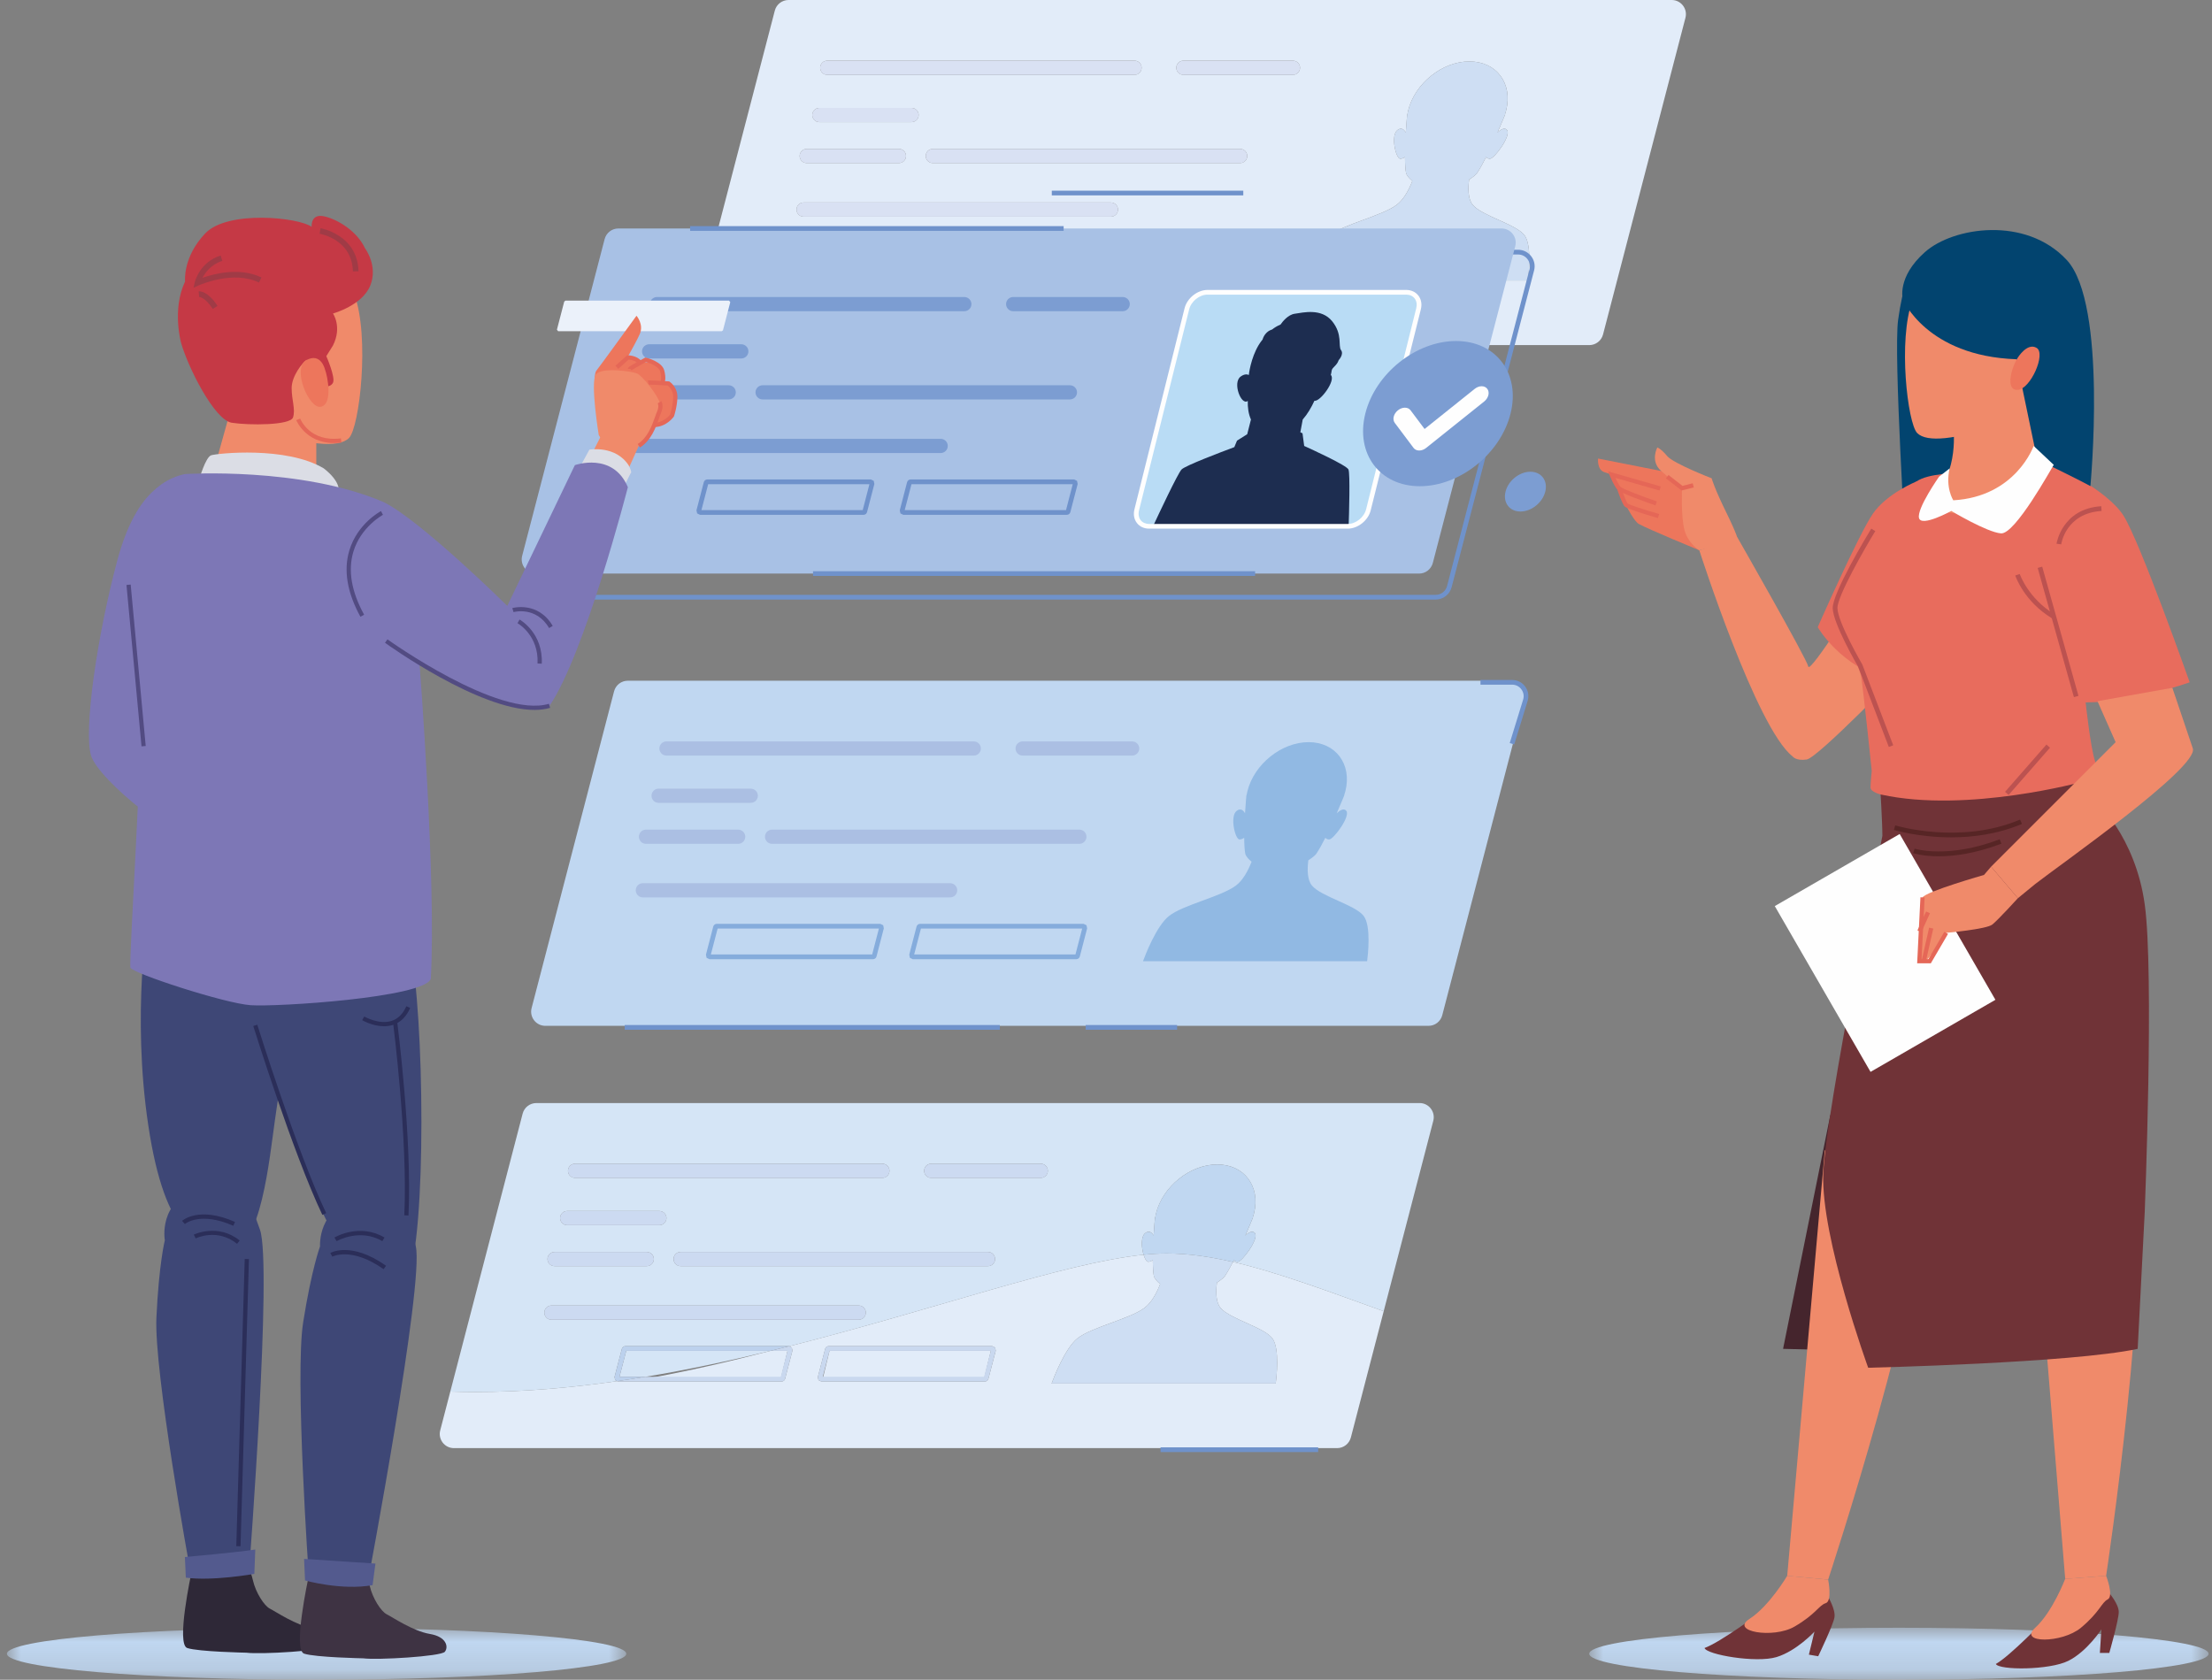
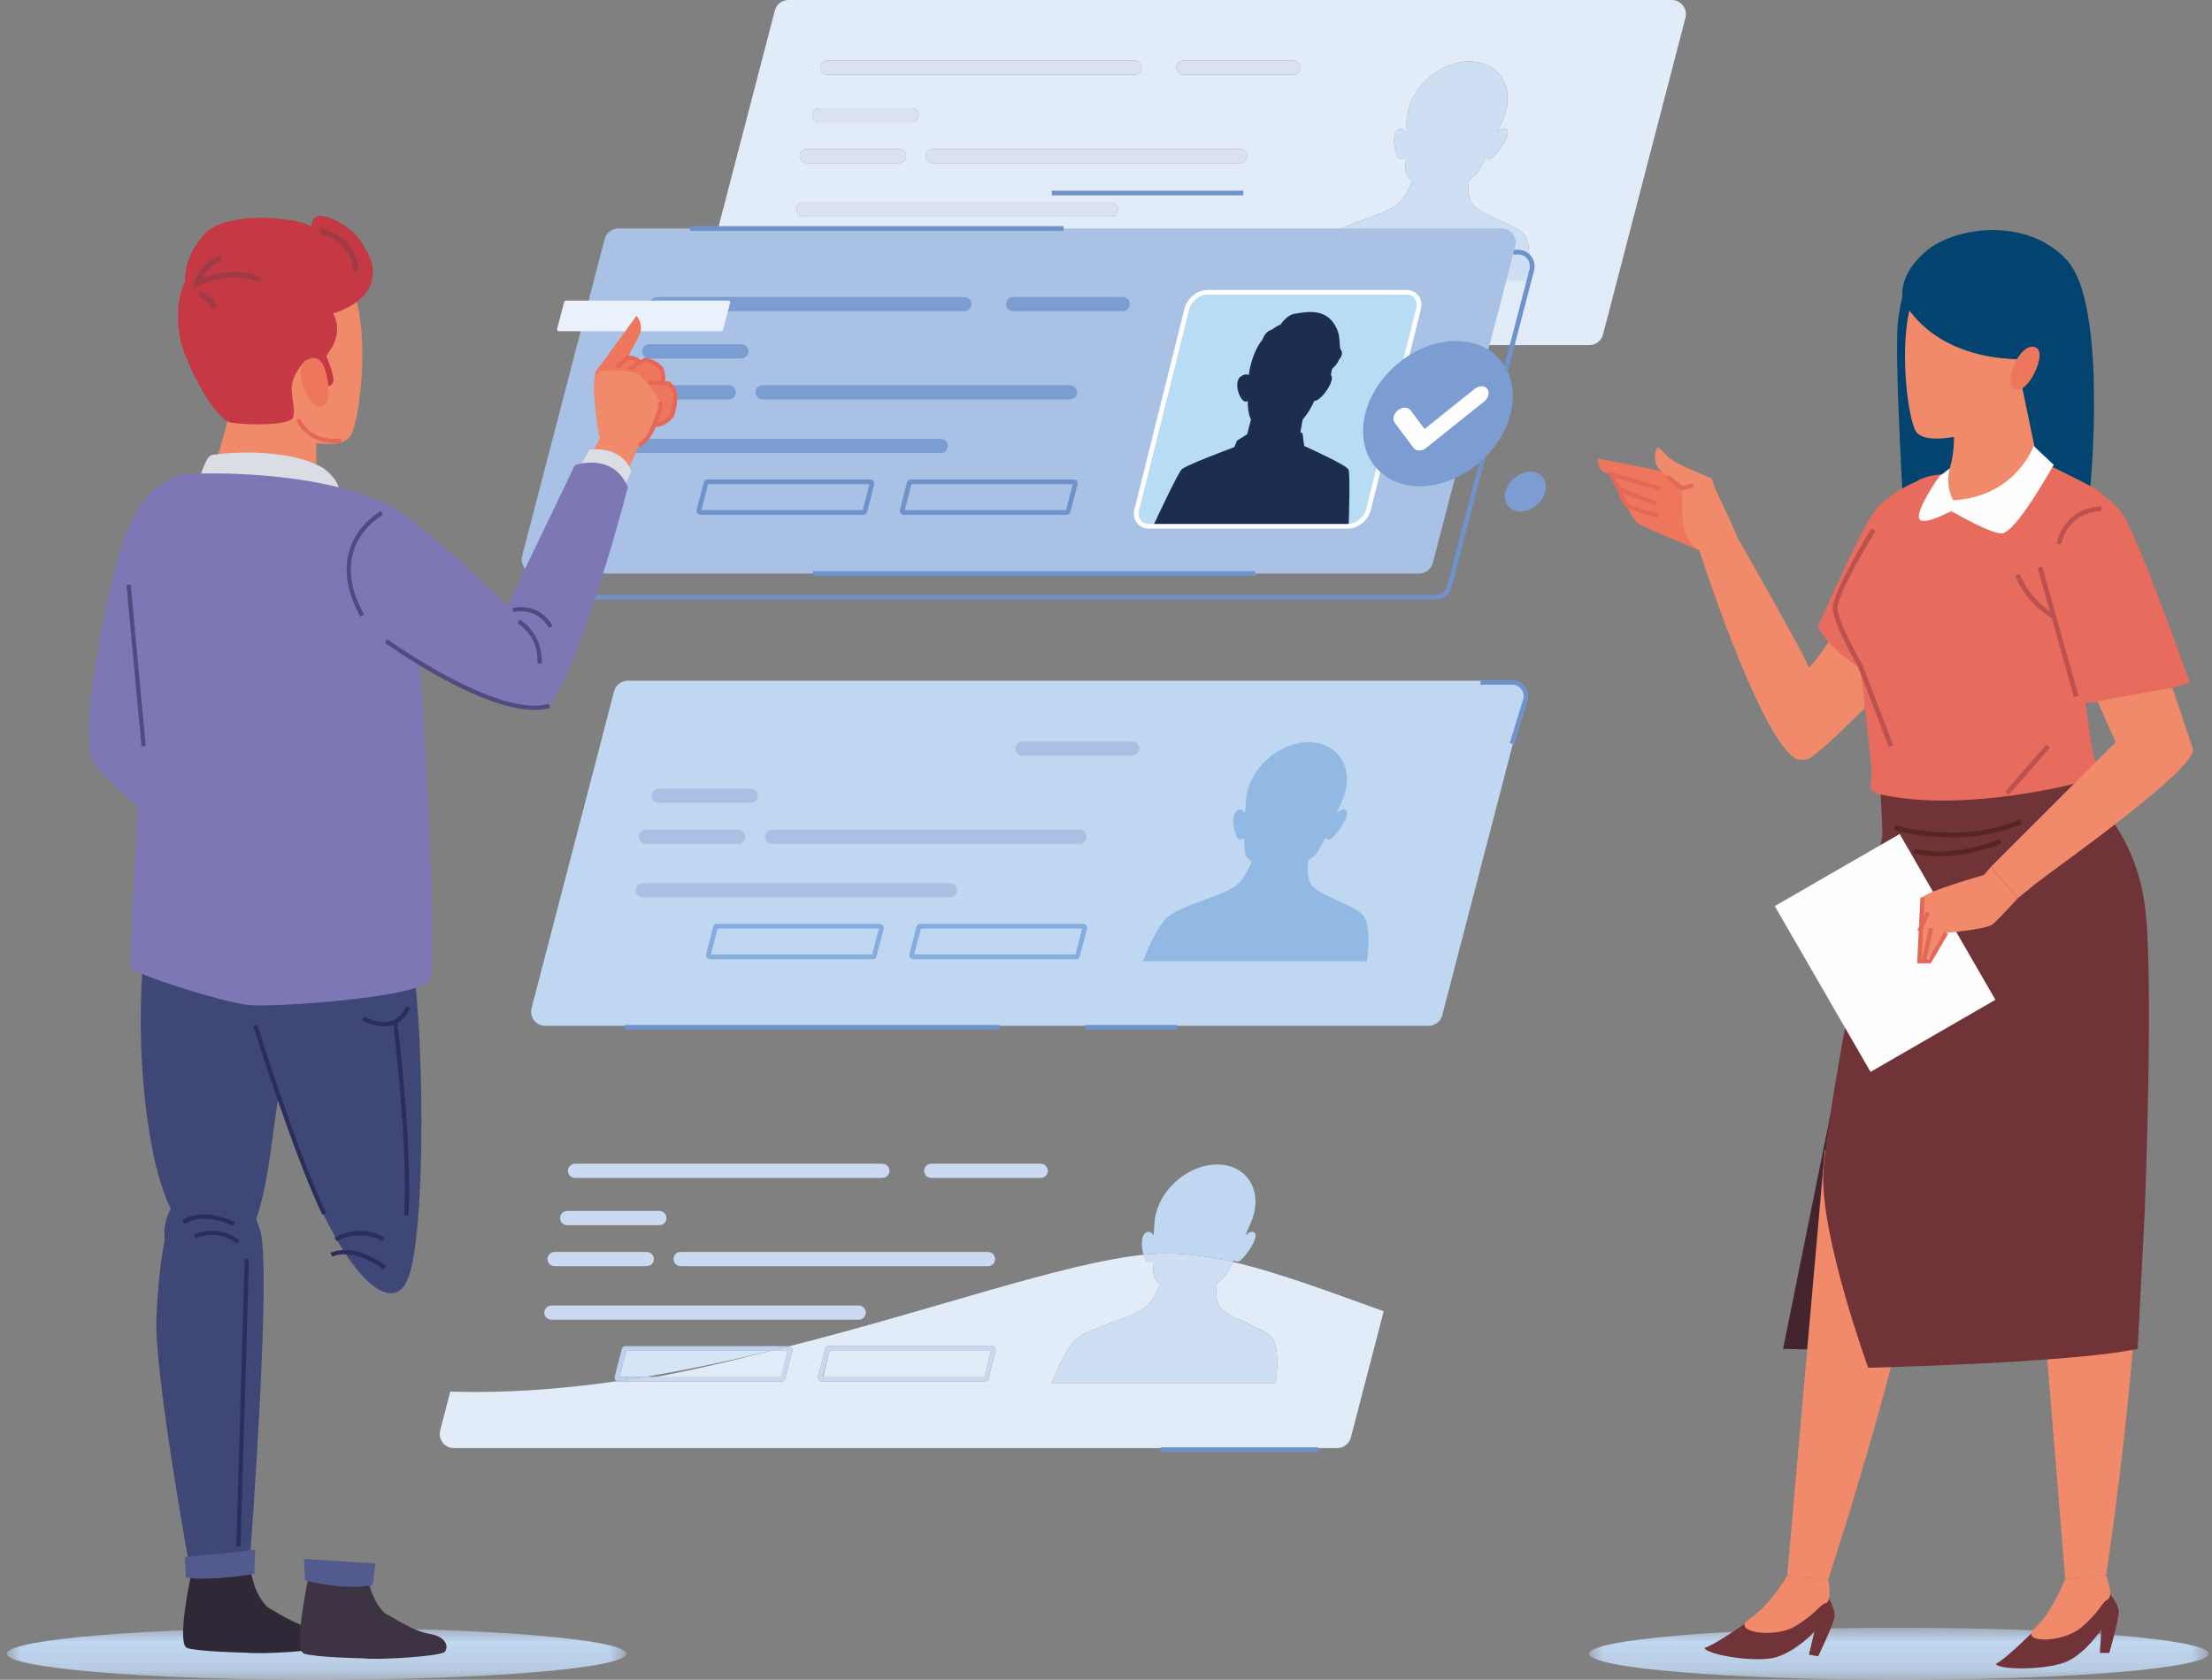
<svg xmlns="http://www.w3.org/2000/svg" xmlns:xlink="http://www.w3.org/1999/xlink" width="79px" height="60px" viewBox="0 0 79 60" version="1.1">
  <rect x="0" y="0" width="79" height="60" fill="#808080" stroke="none" />
  <title>icone-recommandation-client-my-agileva</title>
  <defs>
    <polygon id="path-1" points="0 0 22.12 0 22.12 1.858 0 1.858" />
    <polygon id="path-3" points="0 0 22.12 0 22.12 1.858 0 1.858" />
  </defs>
  <g id="CSS" stroke="none" stroke-width="1" fill="none" fill-rule="evenodd">
    <g id="CSS-Copy" transform="translate(-1087, -4015)">
      <g id="icone-recommandation-client-my-agileva" transform="translate(1087.247, 4015)">
        <g id="Group-7" transform="translate(24.464, 0)">
          <path d="M6.368,9.947 L6.265,9.897 L6.243,9.785 L6.504,8.78 C6.519,8.723 6.57,8.684 6.629,8.684 L12.471,8.684 L12.573,8.734 L12.596,8.846 L12.335,9.85 C12.32,9.907 12.268,9.947 12.21,9.947 L6.368,9.947 Z M13.629,9.947 L13.526,9.897 L13.504,9.785 L13.765,8.78 C13.78,8.723 13.831,8.684 13.89,8.684 L19.732,8.684 L19.834,8.734 L19.857,8.846 L19.596,9.85 C19.58,9.907 19.529,9.947 19.471,9.947 L13.629,9.947 Z M3.988,7.739 C3.849,7.739 3.736,7.626 3.736,7.486 C3.736,7.346 3.849,7.233 3.988,7.233 L14.965,7.233 C15.104,7.233 15.217,7.346 15.217,7.486 C15.217,7.626 15.104,7.739 14.965,7.739 L3.988,7.739 Z M4.101,5.825 C3.961,5.825 3.848,5.712 3.848,5.573 C3.848,5.432 3.961,5.319 4.101,5.319 L7.394,5.319 C7.534,5.319 7.647,5.432 7.647,5.573 C7.647,5.712 7.534,5.825 7.394,5.825 L4.101,5.825 Z M8.604,5.825 C8.464,5.825 8.351,5.712 8.351,5.573 C8.351,5.432 8.464,5.319 8.604,5.319 L19.579,5.319 C19.72,5.319 19.833,5.432 19.833,5.573 C19.833,5.712 19.72,5.825 19.579,5.825 L8.604,5.825 Z M4.551,4.362 C4.411,4.362 4.299,4.248 4.299,4.108 C4.299,3.969 4.411,3.855 4.551,3.855 L7.844,3.855 C7.984,3.855 8.098,3.969 8.098,4.108 C8.098,4.248 7.984,4.362 7.844,4.362 L4.551,4.362 Z M25.496,4.734 C25.519,4.365 25.547,4.084 25.547,4.084 L25.553,4.084 L25.582,3.943 C25.823,2.977 26.801,2.194 27.767,2.194 C28.733,2.194 29.322,2.977 29.08,3.943 L29.039,4.084 L29.046,4.084 C29.046,4.084 28.932,4.365 28.771,4.734 C28.845,4.665 28.936,4.598 29.014,4.598 C29.051,4.598 29.085,4.612 29.113,4.647 C29.269,4.839 28.663,5.665 28.503,5.67 C28.501,5.67 28.498,5.67 28.497,5.67 C28.44,5.67 28.397,5.644 28.363,5.612 C28.249,5.837 28.136,6.043 28.035,6.19 C27.976,6.262 27.876,6.338 27.757,6.415 C27.716,6.736 27.716,7.115 27.888,7.318 C28.223,7.717 29.438,8.007 29.737,8.406 C30.006,8.765 29.884,9.813 29.856,10.019 L21.852,10.019 C21.928,9.813 22.327,8.765 22.776,8.406 C23.274,8.007 24.633,7.717 25.168,7.318 C25.426,7.125 25.609,6.775 25.73,6.465 C25.621,6.372 25.536,6.277 25.507,6.19 C25.479,6.043 25.468,5.837 25.467,5.612 C25.417,5.644 25.36,5.67 25.303,5.67 C25.302,5.67 25.3,5.67 25.298,5.67 C25.14,5.665 24.946,4.839 25.197,4.647 C25.243,4.612 25.284,4.598 25.32,4.598 C25.4,4.598 25.458,4.665 25.496,4.734 L25.496,4.734 Z M4.833,2.673 C4.693,2.673 4.58,2.561 4.58,2.42 C4.58,2.28 4.693,2.166 4.833,2.166 L15.809,2.166 C15.949,2.166 16.061,2.28 16.061,2.42 C16.061,2.561 15.949,2.673 15.809,2.673 L4.833,2.673 Z M17.553,2.673 C17.414,2.673 17.3,2.561 17.3,2.42 C17.3,2.28 17.414,2.166 17.553,2.166 L21.465,2.166 C21.605,2.166 21.719,2.28 21.719,2.42 C21.719,2.561 21.605,2.673 21.465,2.673 L17.553,2.673 Z M34.993,0 L3.451,0 C3.221,0 3.019,0.155 2.961,0.379 L0.83,8.565 C2.696,9.476 4.484,10.807 6.226,12.327 L32.05,12.327 C32.28,12.327 32.482,12.17 32.54,11.948 L35.484,0.634 C35.567,0.314 35.325,0 34.993,0 L34.993,0 Z" id="Fill-3" fill="#E2ECF9" />
          <path d="M0.83,8.566 L0.016,11.693 C-0.066,12.013 0.175,12.327 0.507,12.327 L6.227,12.327 C4.483,10.806 2.697,9.476 0.83,8.566" id="Fill-5" fill="#D5E5F6" />
        </g>
        <path d="M38.384,8.852 L38.144,9.852 L43.904,9.852 L44.144,8.852 L38.384,8.852 Z M31.123,8.852 L30.883,9.852 L36.642,9.852 L36.883,8.852 L31.123,8.852 Z" id="Fill-8" fill="#E2ECF9" />
        <g id="Group-31" transform="translate(18.385, 1.862)">
          <path d="M21.887,0.305 L10.912,0.305 C10.771,0.305 10.659,0.419 10.659,0.558 C10.659,0.698 10.771,0.812 10.912,0.812 L21.887,0.812 C22.027,0.812 22.141,0.698 22.141,0.558 C22.141,0.419 22.027,0.305 21.887,0.305" id="Fill-9" fill="#D9E1F3" />
          <path d="M21.043,5.371 L10.068,5.371 C9.927,5.371 9.814,5.483 9.814,5.624 C9.814,5.764 9.927,5.878 10.068,5.878 L21.043,5.878 C21.183,5.878 21.297,5.764 21.297,5.624 C21.297,5.483 21.183,5.371 21.043,5.371" id="Fill-11" fill="#D9E1F3" />
          <path d="M25.658,3.457 L14.683,3.457 C14.544,3.457 14.43,3.571 14.43,3.71 C14.43,3.85 14.544,3.964 14.683,3.964 L25.658,3.964 C25.798,3.964 25.912,3.85 25.912,3.71 C25.912,3.571 25.798,3.457 25.658,3.457" id="Fill-13" fill="#D9E1F3" />
          <path d="M13.923,1.993 L10.631,1.993 C10.49,1.993 10.377,2.106 10.377,2.247 C10.377,2.386 10.49,2.5 10.631,2.5 L13.923,2.5 C14.063,2.5 14.177,2.386 14.177,2.247 C14.177,2.106 14.063,1.993 13.923,1.993" id="Fill-15" fill="#D9E1F3" />
          <path d="M13.473,3.457 L10.181,3.457 C10.04,3.457 9.927,3.571 9.927,3.71 C9.927,3.85 10.04,3.964 10.181,3.964 L13.473,3.964 C13.612,3.964 13.726,3.85 13.726,3.71 C13.726,3.571 13.612,3.457 13.473,3.457" id="Fill-17" fill="#D9E1F3" />
          <path d="M27.544,0.305 L23.632,0.305 C23.493,0.305 23.379,0.419 23.379,0.558 C23.379,0.698 23.493,0.812 23.632,0.812 L27.544,0.812 C27.684,0.812 27.798,0.698 27.798,0.558 C27.798,0.419 27.684,0.305 27.544,0.305" id="Fill-19" fill="#D9E1F3" />
          <path d="M19.759,7.916 L20,6.99 L25.759,6.99 L25.519,7.916 L19.759,7.916 Z M25.81,6.821 L19.969,6.821 C19.911,6.821 19.859,6.862 19.844,6.919 L19.582,7.923 L19.606,8.034 L19.707,8.085 L25.549,8.085 C25.608,8.085 25.66,8.045 25.674,7.987 L25.935,6.983 L25.913,6.872 L25.81,6.821 Z" id="Fill-21" fill="#C9D8EF" />
          <path d="M12.498,7.916 L12.739,6.99 L18.498,6.99 L18.258,7.916 L12.498,7.916 Z M18.55,6.821 L12.708,6.821 C12.65,6.821 12.598,6.862 12.583,6.919 L12.321,7.923 L12.345,8.034 L12.447,8.085 L18.288,8.085 C18.347,8.085 18.399,8.045 18.413,7.987 L18.675,6.983 L18.652,6.872 L18.55,6.821 Z" id="Fill-23" fill="#C9D8EF" />
          <path d="M33.846,0.332 C32.88,0.332 31.902,1.115 31.66,2.082 L31.631,2.221 L31.626,2.221 C31.626,2.221 31.598,2.504 31.574,2.871 C31.536,2.802 31.478,2.736 31.399,2.736 C31.363,2.736 31.322,2.751 31.276,2.785 C31.025,2.976 31.219,3.803 31.377,3.807 C31.379,3.807 31.381,3.807 31.382,3.807 C31.439,3.807 31.496,3.781 31.545,3.749 C31.546,3.976 31.558,4.181 31.586,4.329 C31.615,4.416 31.699,4.511 31.809,4.603 C31.688,4.913 31.506,5.263 31.247,5.457 C30.712,5.855 29.353,6.146 28.855,6.544 C28.406,6.903 28.006,7.95 27.93,8.157 L35.935,8.157 C35.963,7.95 36.085,6.903 35.816,6.544 C35.517,6.146 34.301,5.855 33.966,5.457 C33.794,5.252 33.794,4.874 33.836,4.552 C33.955,4.476 34.055,4.399 34.114,4.329 C34.214,4.181 34.328,3.976 34.442,3.749 C34.476,3.781 34.519,3.807 34.576,3.807 C34.577,3.807 34.58,3.807 34.582,3.807 C34.741,3.803 35.348,2.976 35.192,2.785 C35.164,2.751 35.13,2.736 35.093,2.736 C35.015,2.736 34.924,2.802 34.85,2.871 C35.011,2.504 35.125,2.221 35.125,2.221 L35.118,2.221 L35.159,2.082 C35.4,1.115 34.812,0.332 33.846,0.332" id="Fill-25" fill="#CEDEF3" />
          <path d="M32.64,19.554 L1.098,19.554 C0.914,19.554 0.743,19.471 0.63,19.324 C0.517,19.179 0.479,18.993 0.526,18.815 L3.471,7.501 C3.538,7.241 3.774,7.059 4.043,7.059 L35.585,7.059 C35.769,7.059 35.939,7.143 36.052,7.289 C36.165,7.434 36.204,7.621 36.157,7.798 L33.212,19.112 C33.145,19.372 32.909,19.554 32.64,19.554 L32.64,19.554 Z M4.043,7.228 C3.851,7.228 3.682,7.357 3.634,7.544 L0.689,18.858 C0.657,18.985 0.684,19.118 0.764,19.222 C0.844,19.325 0.966,19.386 1.098,19.386 L32.64,19.386 C32.832,19.386 33.001,19.256 33.049,19.07 L35.994,7.756 C36.026,7.629 35.999,7.496 35.919,7.392 C35.839,7.288 35.717,7.228 35.585,7.228 L4.043,7.228 Z" id="Fill-27" fill="#6F92CB" />
          <path d="M32.049,18.626 L0.507,18.626 C0.175,18.626 -0.067,18.312 0.017,17.991 L2.962,6.678 C3.02,6.455 3.221,6.299 3.452,6.299 L34.994,6.299 C35.326,6.299 35.568,6.613 35.484,6.933 L32.54,18.247 C32.481,18.47 32.28,18.626 32.049,18.626" id="Fill-29" fill="#A8C1E5" />
        </g>
        <polygon id="Fill-32" fill="#6F92CB" points="28.79 20.572 44.578 20.572 44.578 20.404 28.79 20.404" />
        <polygon id="Fill-33" fill="#6F92CB" points="24.4 8.246 37.74 8.246 37.74 8.077 24.4 8.077" />
        <g id="Group-56" transform="translate(22.12, 10.304)">
          <path d="M25.767,8.495 L18.675,8.495 C18.349,8.495 18.15,8.23 18.231,7.904 L20.02,0.728 C20.102,0.401 20.433,0.136 20.76,0.136 L27.851,0.136 C28.177,0.136 28.376,0.401 28.294,0.728 L26.505,7.904 C26.424,8.23 26.093,8.495 25.767,8.495" id="Fill-34" fill="#B9DCF5" />
          <path d="M25.792,6.465 C25.721,6.314 24.466,5.74 24.211,5.625 L24.151,5.173 L24.074,5.136 L24.159,4.681 C24.33,4.486 24.466,4.252 24.577,4.01 C24.774,4.059 25.355,3.283 25.162,3.089 C25.176,3.03 25.189,2.975 25.192,2.938 C25.204,2.817 25.375,2.766 25.444,2.559 C25.444,2.559 25.639,2.351 25.527,2.202 C25.416,2.055 25.593,1.641 25.209,1.169 C24.825,0.697 24.179,0.859 23.872,0.903 C23.631,0.938 23.438,1.185 23.366,1.289 C23.252,1.336 23.155,1.394 23.066,1.465 C23.002,1.487 22.938,1.513 22.871,1.578 C22.791,1.655 22.749,1.741 22.724,1.826 L22.696,1.86 C22.372,2.271 22.25,2.907 22.235,3.089 C22.161,3.056 22.063,3.058 21.94,3.148 C21.639,3.37 21.968,4.2 22.196,4.016 C22.19,4.248 22.22,4.481 22.31,4.681 L22.176,5.206 L21.812,5.435 L21.716,5.667 C21.243,5.844 19.963,6.328 19.832,6.465 C19.697,6.605 19.015,8.057 18.799,8.523 L21.608,8.523 L22.286,8.523 L22.311,8.523 L22.928,8.523 L25.798,8.523 C25.814,8.057 25.856,6.605 25.792,6.465" id="Fill-36" fill="#1D2D50" />
          <path d="M25.767,8.579 L18.675,8.579 C18.494,8.579 18.339,8.509 18.239,8.38 C18.134,8.246 18.103,8.07 18.15,7.883 L19.939,0.707 C20.03,0.345 20.397,0.052 20.759,0.052 L27.851,0.052 C28.032,0.052 28.187,0.123 28.288,0.252 C28.392,0.384 28.423,0.561 28.377,0.747 L26.587,7.925 C26.498,8.285 26.129,8.579 25.767,8.579 L25.767,8.579 Z M20.759,0.22 C20.47,0.22 20.176,0.457 20.103,0.747 L18.313,7.925 C18.28,8.06 18.301,8.185 18.372,8.276 C18.439,8.362 18.548,8.411 18.675,8.411 L25.767,8.411 C26.057,8.411 26.351,8.174 26.424,7.883 L28.213,0.707 C28.246,0.571 28.226,0.447 28.155,0.355 C28.087,0.268 27.98,0.22 27.851,0.22 L20.759,0.22 Z" id="Fill-38" fill="#FEFEFE" />
          <path d="M12.073,0.812 L1.098,0.812 C0.957,0.812 0.844,0.698 0.844,0.558 C0.844,0.419 0.957,0.305 1.098,0.305 L12.073,0.305 C12.213,0.305 12.327,0.419 12.327,0.558 C12.327,0.698 12.213,0.812 12.073,0.812" id="Fill-40" fill="#7C9DD2" />
          <path d="M11.229,5.878 L0.254,5.878 C0.113,5.878 0,5.764 0,5.624 C0,5.484 0.113,5.371 0.254,5.371 L11.229,5.371 C11.368,5.371 11.482,5.484 11.482,5.624 C11.482,5.764 11.368,5.878 11.229,5.878" id="Fill-42" fill="#7C9DD2" />
          <path d="M15.844,3.964 L4.869,3.964 C4.728,3.964 4.615,3.85 4.615,3.71 C4.615,3.571 4.728,3.457 4.869,3.457 L15.844,3.457 C15.984,3.457 16.098,3.571 16.098,3.71 C16.098,3.85 15.984,3.964 15.844,3.964" id="Fill-44" fill="#7C9DD2" />
          <path d="M4.109,2.5 L0.817,2.5 C0.676,2.5 0.563,2.386 0.563,2.247 C0.563,2.107 0.676,1.993 0.817,1.993 L4.109,1.993 C4.248,1.993 4.362,2.107 4.362,2.247 C4.362,2.386 4.248,2.5 4.109,2.5" id="Fill-46" fill="#7C9DD2" />
          <path d="M3.658,3.964 L0.366,3.964 C0.226,3.964 0.113,3.85 0.113,3.71 C0.113,3.571 0.226,3.457 0.366,3.457 L3.658,3.457 C3.798,3.457 3.912,3.571 3.912,3.71 C3.912,3.85 3.798,3.964 3.658,3.964" id="Fill-48" fill="#7C9DD2" />
          <path d="M17.73,0.812 L13.818,0.812 C13.678,0.812 13.564,0.698 13.564,0.558 C13.564,0.419 13.678,0.305 13.818,0.305 L17.73,0.305 C17.869,0.305 17.983,0.419 17.983,0.558 C17.983,0.698 17.869,0.812 17.73,0.812" id="Fill-50" fill="#7C9DD2" />
          <path d="M15.735,8.085 L9.893,8.085 L9.791,8.035 L9.768,7.923 L10.029,6.918 C10.045,6.861 10.096,6.822 10.154,6.822 L15.996,6.822 L16.099,6.872 L16.121,6.984 L15.86,7.988 C15.845,8.045 15.794,8.085 15.735,8.085 L15.735,8.085 Z M9.944,7.917 L15.705,7.917 L15.945,6.991 L10.186,6.991 L9.944,7.917 Z" id="Fill-52" fill="#6F92CB" />
          <path d="M8.474,8.085 L2.632,8.085 L2.531,8.035 L2.507,7.923 L2.769,6.918 C2.784,6.861 2.836,6.822 2.894,6.822 L8.735,6.822 L8.838,6.872 L8.86,6.984 L8.599,7.988 C8.584,8.045 8.533,8.085 8.474,8.085 L8.474,8.085 Z M2.684,7.917 L8.444,7.917 L8.684,6.991 L2.925,6.991 L2.684,7.917 Z" id="Fill-54" fill="#6F92CB" />
        </g>
        <polygon id="Fill-57" fill="#6F92CB" points="37.317 6.979 44.156 6.979 44.156 6.811 37.317 6.811" />
        <g id="Group-108" transform="translate(15.458, 24.315)">
          <path d="M35.313,12.327 L3.771,12.327 C3.439,12.327 3.197,12.013 3.281,11.692 L6.226,0.379 C6.284,0.156 6.485,0 6.716,0 L38.258,0 C38.59,0 38.832,0.314 38.749,0.634 L35.804,11.948 C35.746,12.171 35.545,12.327 35.313,12.327" id="Fill-58" fill="#C0D7F1" />
-           <path d="M19.073,2.674 L8.097,2.674 C7.958,2.674 7.844,2.56 7.844,2.42 C7.844,2.281 7.958,2.167 8.097,2.167 L19.073,2.167 C19.212,2.167 19.326,2.281 19.326,2.42 C19.326,2.56 19.212,2.674 19.073,2.674" id="Fill-60" fill="#ABBFE3" />
          <path d="M18.229,7.739 L7.253,7.739 C7.113,7.739 7,7.625 7,7.486 C7,7.346 7.113,7.232 7.253,7.232 L18.229,7.232 C18.368,7.232 18.482,7.346 18.482,7.486 C18.482,7.625 18.368,7.739 18.229,7.739" id="Fill-62" fill="#ABBFE3" />
          <path d="M22.844,5.826 L11.869,5.826 C11.728,5.826 11.615,5.712 11.615,5.572 C11.615,5.432 11.728,5.319 11.869,5.319 L22.844,5.319 C22.984,5.319 23.097,5.432 23.097,5.572 C23.097,5.712 22.984,5.826 22.844,5.826" id="Fill-64" fill="#ABBFE3" />
          <path d="M11.108,4.362 L7.816,4.362 C7.676,4.362 7.563,4.249 7.563,4.109 C7.563,3.969 7.676,3.855 7.816,3.855 L11.108,3.855 C11.248,3.855 11.362,3.969 11.362,4.109 C11.362,4.249 11.248,4.362 11.108,4.362" id="Fill-66" fill="#ABBFE3" />
          <path d="M10.658,5.826 L7.365,5.826 C7.225,5.826 7.113,5.712 7.113,5.572 C7.113,5.432 7.225,5.319 7.365,5.319 L10.658,5.319 C10.798,5.319 10.912,5.432 10.912,5.572 C10.912,5.712 10.798,5.826 10.658,5.826" id="Fill-68" fill="#ABBFE3" />
          <path d="M24.729,2.674 L20.818,2.674 C20.678,2.674 20.564,2.56 20.564,2.42 C20.564,2.281 20.678,2.167 20.818,2.167 L24.729,2.167 C24.869,2.167 24.983,2.281 24.983,2.42 C24.983,2.56 24.869,2.674 24.729,2.674" id="Fill-70" fill="#ABBFE3" />
          <path d="M22.735,9.947 L16.893,9.947 L16.791,9.897 L16.768,9.785 L17.029,8.781 C17.045,8.723 17.096,8.684 17.154,8.684 L22.996,8.684 L23.099,8.734 L23.121,8.846 L22.86,9.85 C22.845,9.907 22.794,9.947 22.735,9.947 L22.735,9.947 Z M16.944,9.778 L22.704,9.778 L22.944,8.853 L17.185,8.853 L16.944,9.778 Z" id="Fill-72" fill="#85ACDC" />
          <path d="M15.474,9.947 L9.632,9.947 L9.53,9.897 L9.507,9.785 L9.768,8.781 C9.783,8.723 9.835,8.684 9.893,8.684 L15.735,8.684 L15.838,8.734 L15.86,8.846 L15.599,9.85 C15.584,9.907 15.533,9.947 15.474,9.947 L15.474,9.947 Z M9.683,9.778 L15.444,9.778 L15.684,8.853 L9.925,8.853 L9.683,9.778 Z" id="Fill-74" fill="#85ACDC" />
          <path d="M33.001,8.406 C32.702,8.007 31.487,7.717 31.152,7.318 C30.98,7.115 30.98,6.737 31.021,6.414 C31.141,6.338 31.24,6.262 31.299,6.191 C31.4,6.043 31.514,5.838 31.628,5.611 C31.662,5.646 31.708,5.671 31.767,5.67 C31.927,5.665 32.533,4.838 32.377,4.647 C32.288,4.538 32.144,4.633 32.035,4.734 C32.196,4.366 32.309,4.083 32.309,4.083 L32.303,4.083 L32.345,3.944 C32.586,2.978 31.997,2.194 31.031,2.194 C30.065,2.194 29.087,2.978 28.846,3.944 L28.817,4.083 L28.81,4.083 C28.81,4.083 28.783,4.366 28.76,4.734 C28.703,4.633 28.606,4.538 28.462,4.647 C28.21,4.838 28.405,5.665 28.562,5.67 C28.62,5.671 28.679,5.646 28.731,5.611 C28.732,5.838 28.743,6.043 28.771,6.191 C28.8,6.278 28.884,6.373 28.994,6.465 C28.874,6.776 28.691,7.125 28.433,7.318 C27.898,7.717 26.539,8.007 26.041,8.406 C25.592,8.765 25.192,9.812 25.116,10.02 L33.121,10.02 C33.148,9.812 33.27,8.765 33.001,8.406" id="Fill-76" fill="#91B9E3" />
          <path d="M13.629,25.031 L13.526,24.981 L13.504,24.869 L13.765,23.866 C13.779,23.807 13.831,23.768 13.89,23.768 L19.732,23.768 L19.833,23.819 L19.857,23.93 L19.595,24.934 C19.581,24.991 19.529,25.031 19.47,25.031 L13.629,25.031 Z M25.138,20.503 C22.277,20.797 17.671,22.462 12.477,23.772 L12.573,23.819 L12.596,23.93 L12.334,24.934 C12.32,24.991 12.268,25.031 12.209,25.031 L6.368,25.031 L6.341,25.018 C4.659,25.259 2.963,25.406 1.286,25.406 C0.983,25.406 0.68,25.4 0.377,25.391 L0.017,26.777 C-0.067,27.097 0.175,27.411 0.507,27.411 L32.049,27.411 C32.279,27.411 32.481,27.255 32.54,27.031 L33.713,22.521 C31.719,21.807 29.948,21.135 28.329,20.761 C28.227,20.961 28.125,21.142 28.035,21.275 C27.975,21.346 27.876,21.422 27.757,21.499 C27.715,21.821 27.715,22.199 27.887,22.403 C28.222,22.801 29.437,23.092 29.736,23.49 C30.006,23.85 29.884,24.897 29.856,25.104 L21.851,25.104 C21.927,24.897 22.328,23.85 22.776,23.49 C23.274,23.092 24.633,22.801 25.168,22.403 C25.427,22.209 25.61,21.86 25.73,21.549 C25.62,21.457 25.535,21.362 25.506,21.275 C25.478,21.128 25.468,20.922 25.466,20.696 C25.417,20.729 25.36,20.754 25.303,20.754 C25.302,20.754 25.3,20.754 25.297,20.754 C25.242,20.752 25.181,20.647 25.138,20.503 L25.138,20.503 Z" id="Fill-78" fill="#E2ECF9" />
-           <path d="M3.988,22.824 C3.849,22.824 3.735,22.71 3.735,22.57 C3.735,22.431 3.849,22.317 3.988,22.317 L14.964,22.317 C15.104,22.317 15.217,22.431 15.217,22.57 C15.217,22.71 15.104,22.824 14.964,22.824 L3.988,22.824 Z M4.101,20.91 C3.962,20.91 3.848,20.797 3.848,20.657 C3.848,20.517 3.962,20.404 4.101,20.404 L7.393,20.404 C7.534,20.404 7.647,20.517 7.647,20.657 C7.647,20.797 7.534,20.91 7.393,20.91 L4.101,20.91 Z M8.604,20.91 C8.464,20.91 8.35,20.797 8.35,20.657 C8.35,20.517 8.464,20.404 8.604,20.404 L19.579,20.404 C19.719,20.404 19.833,20.517 19.833,20.657 C19.833,20.797 19.719,20.91 19.579,20.91 L8.604,20.91 Z M4.551,19.447 C4.412,19.447 4.298,19.333 4.298,19.193 C4.298,19.054 4.412,18.94 4.551,18.94 L7.844,18.94 C7.984,18.94 8.097,19.054 8.097,19.193 C8.097,19.333 7.984,19.447 7.844,19.447 L4.551,19.447 Z M4.833,17.758 C4.693,17.758 4.579,17.644 4.579,17.505 C4.579,17.365 4.693,17.251 4.833,17.251 L15.808,17.251 C15.949,17.251 16.061,17.365 16.061,17.505 C16.061,17.644 15.949,17.758 15.808,17.758 L4.833,17.758 Z M17.553,17.758 C17.413,17.758 17.3,17.644 17.3,17.505 C17.3,17.365 17.413,17.251 17.553,17.251 L21.465,17.251 C21.605,17.251 21.718,17.365 21.718,17.505 C21.718,17.644 21.605,17.758 21.465,17.758 L17.553,17.758 Z M34.994,15.085 L3.451,15.085 C3.221,15.085 3.019,15.24 2.961,15.463 L0.377,25.391 C0.679,25.4 0.982,25.406 1.287,25.406 C2.963,25.406 4.66,25.259 6.34,25.018 L6.265,24.981 L6.242,24.87 L6.504,23.865 C6.519,23.808 6.57,23.768 6.629,23.768 L12.47,23.768 L12.478,23.772 C17.672,22.462 22.276,20.797 25.137,20.503 C25.058,20.242 25.036,19.855 25.197,19.731 C25.243,19.697 25.283,19.682 25.32,19.682 C25.4,19.682 25.457,19.749 25.496,19.819 C25.519,19.45 25.546,19.169 25.546,19.169 L25.553,19.169 L25.582,19.028 C25.822,18.062 26.801,17.278 27.767,17.278 C28.733,17.278 29.32,18.062 29.08,19.028 L29.039,19.169 L29.045,19.169 C29.045,19.169 28.932,19.45 28.771,19.819 C28.845,19.749 28.935,19.682 29.015,19.682 C29.05,19.682 29.085,19.697 29.113,19.731 C29.269,19.922 28.662,20.749 28.503,20.754 C28.501,20.754 28.499,20.754 28.497,20.754 C28.441,20.754 28.396,20.729 28.363,20.696 C28.352,20.718 28.341,20.74 28.33,20.761 C29.947,21.134 31.719,21.807 33.713,22.521 L35.484,15.719 C35.568,15.397 35.325,15.085 34.994,15.085 L34.994,15.085 Z" id="Fill-80" fill="#D5E5F6" />
          <path d="M12.42,23.937 L11.81,23.937 C10.355,24.319 8.858,24.665 7.345,24.937 L12.178,24.937 L12.42,23.937 Z M19.681,23.937 L13.92,23.937 L13.679,24.937 L19.439,24.937 L19.681,23.937 Z" id="Fill-82" fill="#E2ECF9" />
          <path d="M11.809,23.937 L6.66,23.937 L6.419,24.863 L7.346,24.863 C8.858,24.611 10.355,24.291 11.809,23.937" id="Fill-84" fill="#D5E5F6" />
          <path d="M15.808,17.252 L4.833,17.252 C4.692,17.252 4.579,17.366 4.579,17.505 C4.579,17.645 4.692,17.759 4.833,17.759 L15.808,17.759 C15.948,17.759 16.062,17.645 16.062,17.505 C16.062,17.366 15.948,17.252 15.808,17.252" id="Fill-86" fill="#CCDAF1" />
          <path d="M14.964,22.317 L3.989,22.317 C3.848,22.317 3.735,22.431 3.735,22.571 C3.735,22.71 3.848,22.824 3.989,22.824 L14.964,22.824 C15.104,22.824 15.217,22.71 15.217,22.571 C15.217,22.431 15.104,22.317 14.964,22.317" id="Fill-88" fill="#CCDAF1" />
          <path d="M19.579,20.404 L8.604,20.404 C8.463,20.404 8.351,20.517 8.351,20.657 C8.351,20.797 8.463,20.911 8.604,20.911 L19.579,20.911 C19.719,20.911 19.833,20.797 19.833,20.657 C19.833,20.517 19.719,20.404 19.579,20.404" id="Fill-90" fill="#CCDAF1" />
          <path d="M7.844,18.94 L4.552,18.94 C4.411,18.94 4.298,19.054 4.298,19.194 C4.298,19.333 4.411,19.447 4.552,19.447 L7.844,19.447 C7.983,19.447 8.097,19.333 8.097,19.194 C8.097,19.054 7.983,18.94 7.844,18.94" id="Fill-92" fill="#CCDAF1" />
          <path d="M7.394,20.404 L4.101,20.404 C3.961,20.404 3.848,20.517 3.848,20.657 C3.848,20.797 3.961,20.911 4.101,20.911 L7.394,20.911 C7.533,20.911 7.647,20.797 7.647,20.657 C7.647,20.517 7.533,20.404 7.394,20.404" id="Fill-94" fill="#CCDAF1" />
          <path d="M21.465,17.252 L17.553,17.252 C17.413,17.252 17.3,17.366 17.3,17.505 C17.3,17.645 17.413,17.759 17.553,17.759 L21.465,17.759 C21.605,17.759 21.719,17.645 21.719,17.505 C21.719,17.366 21.605,17.252 21.465,17.252" id="Fill-96" fill="#CCDAF1" />
          <path d="M13.68,24.863 L13.921,23.937 L19.68,23.937 L19.44,24.863 L13.68,24.863 Z M19.731,23.768 L13.889,23.768 C13.831,23.768 13.78,23.808 13.764,23.865 L13.503,24.869 L13.527,24.981 L13.628,25.031 L19.47,25.031 C19.529,25.031 19.58,24.992 19.595,24.935 L19.856,23.93 L19.834,23.818 L19.731,23.768 Z" id="Fill-98" fill="#C9D8EF" />
          <path d="M12.477,23.771 C12.255,23.827 12.033,23.882 11.809,23.937 L12.419,23.937 L12.179,24.862 L7.345,24.862 C7.011,24.918 6.676,24.97 6.341,25.018 L6.368,25.031 L12.209,25.031 C12.268,25.031 12.32,24.992 12.334,24.935 L12.596,23.93 L12.573,23.818 L12.477,23.771 Z" id="Fill-100" fill="#C9D8EF" />
          <path d="M12.471,23.768 L6.629,23.768 C6.571,23.768 6.518,23.808 6.504,23.865 L6.243,24.869 L6.266,24.981 L6.341,25.018 C6.676,24.97 7.011,24.918 7.345,24.863 L6.419,24.863 L6.66,23.937 L11.809,23.937 C12.033,23.882 12.255,23.827 12.477,23.771 L12.471,23.768 Z" id="Fill-102" fill="#BCD1ED" />
          <path d="M25.965,20.458 C25.833,20.458 25.703,20.462 25.573,20.468 C25.433,20.476 25.287,20.487 25.138,20.503 C25.181,20.647 25.242,20.752 25.297,20.754 C25.299,20.754 25.302,20.754 25.303,20.754 C25.36,20.754 25.417,20.729 25.467,20.696 C25.468,20.922 25.479,21.128 25.506,21.275 C25.535,21.362 25.62,21.457 25.729,21.549 C25.61,21.86 25.427,22.209 25.168,22.403 C24.634,22.801 23.274,23.092 22.776,23.49 C22.328,23.85 21.928,24.897 21.852,25.104 L29.856,25.104 C29.884,24.897 30.007,23.85 29.737,23.49 C29.437,23.092 28.223,22.801 27.887,22.403 C27.716,22.199 27.716,21.821 27.756,21.499 C27.876,21.422 27.975,21.346 28.034,21.275 C28.126,21.142 28.228,20.961 28.33,20.761 C27.505,20.571 26.72,20.458 25.965,20.458" id="Fill-104" fill="#CEDEF3" />
          <path d="M27.767,17.279 C26.801,17.279 25.822,18.061 25.581,19.027 L25.552,19.168 L25.547,19.168 C25.547,19.168 25.519,19.451 25.496,19.818 C25.457,19.749 25.399,19.683 25.32,19.683 C25.284,19.683 25.243,19.697 25.197,19.731 C25.035,19.855 25.059,20.242 25.138,20.504 C25.288,20.488 25.433,20.477 25.573,20.469 C25.703,20.461 25.834,20.458 25.965,20.458 C26.719,20.458 27.504,20.571 28.33,20.762 C28.341,20.739 28.352,20.718 28.363,20.696 C28.397,20.728 28.44,20.754 28.497,20.754 C28.499,20.754 28.5,20.754 28.503,20.754 C28.662,20.749 29.27,19.923 29.112,19.731 C29.084,19.697 29.051,19.683 29.014,19.683 C28.936,19.683 28.844,19.749 28.771,19.818 C28.931,19.451 29.045,19.168 29.045,19.168 L29.039,19.168 L29.08,19.027 C29.321,18.061 28.733,17.279 27.767,17.279" id="Fill-106" fill="#C0D7F1" />
        </g>
        <polygon id="Fill-109" fill="#6F92CB" points="41.201 51.867 46.83 51.867 46.83 51.698 41.201 51.698" />
        <polygon id="Fill-110" fill="#6F92CB" points="22.064 36.782 35.46 36.782 35.46 36.613 22.064 36.613" />
        <polygon id="Fill-111" fill="#6F92CB" points="38.528 36.782 41.792 36.782 41.792 36.613 38.528 36.613" />
        <path d="M53.833,26.591 L53.672,26.542 L54.151,24.987 C54.19,24.86 54.166,24.729 54.088,24.623 C54.01,24.516 53.89,24.456 53.759,24.456 L52.627,24.456 L52.627,24.288 L53.759,24.288 C53.944,24.288 54.114,24.372 54.224,24.522 C54.335,24.672 54.366,24.859 54.311,25.036 L53.833,26.591 Z" id="Fill-112" fill="#6F92CB" />
        <polygon id="Fill-114" fill="#EBF1FA" points="19.949 10.738 19.904 10.772 19.643 11.776 19.688 11.832 25.529 11.832 25.573 11.799 25.834 10.794 25.791 10.738" />
        <g id="Group-162" transform="translate(48.434, 8.217)">
          <path d="M5.267,6.557 C4.91,7.99 3.459,9.15 2.028,9.15 C0.595,9.15 -0.277,7.99 0.08,6.557 C0.437,5.125 1.888,3.964 3.321,3.964 C4.753,3.964 5.625,5.125 5.267,6.557" id="Fill-115" fill="#7C9DD2" />
          <path d="M6.507,9.344 C6.409,9.736 6.013,10.054 5.621,10.054 C5.229,10.054 4.99,9.736 5.088,9.344 C5.185,8.952 5.583,8.633 5.975,8.633 C6.367,8.633 6.606,8.952 6.507,9.344" id="Fill-117" fill="#7C9DD2" />
          <path d="M2.005,7.875 C1.923,7.875 1.85,7.844 1.803,7.782 L1.133,6.889 C1.039,6.764 1.089,6.563 1.246,6.438 C1.401,6.314 1.603,6.314 1.696,6.438 L2.197,7.106 L3.987,5.673 C4.142,5.548 4.345,5.548 4.437,5.673 C4.531,5.797 4.481,5.999 4.326,6.124 L2.254,7.782 C2.176,7.844 2.087,7.875 2.005,7.875" id="Fill-119" fill="#FEFEFE" />
          <g id="Group-123" transform="translate(8.077, 49.925)">
            <mask id="mask-2" fill="white">
              <use xlink:href="#path-1" />
            </mask>
            <g id="Clip-122" />
            <path d="M22.12,0.929 C22.12,1.442 17.169,1.858 11.06,1.858 C4.952,1.858 0,1.442 0,0.929 C0,0.417 4.952,0 11.06,0 C17.169,0 22.12,0.417 22.12,0.929" id="Fill-121" fill="#C0D7F1" mask="url(#mask-2)" />
          </g>
          <path d="M19.559,1.407 C19.559,1.407 19.278,1.97 19.109,3.209 C18.941,4.447 19.391,11.595 19.391,11.595 L24.231,11.088 L22.036,1.745 L19.559,1.407 Z" id="Fill-124" fill="#02446F" />
          <path d="M16.689,31.604 L15,39.963 L18.292,40.047 C18.292,40.047 19.137,32.617 18.799,32.617 C18.462,32.617 16.689,31.604 16.689,31.604" id="Fill-126" fill="#45252D" />
          <path d="M24.344,49.644 C24.344,49.644 23.105,50.938 22.599,51.219 C22.711,51.445 24.512,51.445 25.188,51.107 C25.863,50.769 26.369,49.981 26.369,49.981 L26.314,50.825 L26.651,50.825 C26.651,50.825 26.989,49.644 26.989,49.362 C26.989,49.081 26.651,48.687 26.651,48.687 L24.344,49.644 Z" id="Fill-128" fill="#703337" />
          <path d="M23.837,32.983 L25.076,48.18 L26.538,48.068 C26.538,48.068 28.227,36.923 27.551,33.096 C26.877,29.268 23.837,32.983 23.837,32.983" id="Fill-130" fill="#F08A6A" />
          <path d="M25.075,48.18 C25.075,48.18 24.625,49.362 24.005,49.925 C23.387,50.487 24.963,50.487 25.638,49.925 C26.314,49.362 26.37,49.025 26.595,48.912 C26.82,48.799 26.538,48.068 26.538,48.068 L25.075,48.18 Z" id="Fill-132" fill="#F08A6A" />
          <path d="M14.18,49.389 C14.18,49.389 12.742,50.456 12.195,50.648 C12.267,50.888 14.043,51.192 14.765,50.973 C15.488,50.754 16.121,50.063 16.121,50.063 L15.922,50.886 L16.255,50.943 C16.255,50.943 16.788,49.834 16.835,49.557 C16.883,49.28 16.616,48.835 16.616,48.835 L14.18,49.389 Z" id="Fill-134" fill="#703337" />
          <path d="M16.489,32.881 L15.148,48.07 L16.61,48.205 C16.61,48.205 20.152,37.504 20.132,33.618 C20.111,29.732 16.489,32.881 16.489,32.881" id="Fill-136" fill="#F08A6A" />
          <path d="M15.148,48.069 C15.148,48.069 14.505,49.158 13.8,49.609 C13.094,50.059 14.648,50.325 15.408,49.884 C16.17,49.443 16.282,49.12 16.523,49.047 C16.764,48.974 16.61,48.206 16.61,48.206 L15.148,48.069 Z" id="Fill-138" fill="#F08A6A" />
          <path d="M11.303,8.735 L8.393,8.162 C8.393,8.162 8.35,8.559 8.614,8.647 L8.879,8.735 C8.879,8.735 9.54,10.322 9.848,10.498 C10.158,10.675 12.009,11.439 12.009,11.439 L12.494,9.573 L11.303,8.735 Z" id="Fill-140" fill="#ED765C" />
          <path d="M13.396,11.088 C13.396,11.088 13.368,10.892 12.979,10.102 C12.547,9.227 12.449,8.867 12.449,8.867 C12.449,8.867 11.083,8.339 10.862,8.074 C10.642,7.81 10.509,7.765 10.509,7.765 C10.509,7.765 10.245,8.251 10.642,8.602 C11.039,8.955 11.392,9.22 11.392,9.22 C11.392,9.22 11.347,10.234 11.48,10.719 C11.612,11.204 12.009,11.439 12.009,11.439 L13.396,11.088 Z" id="Fill-142" fill="#F08A6A" />
          <path d="M17.927,12.721 C17.927,12.721 15.957,15.872 15.901,15.591 C15.844,15.309 13.367,10.976 13.367,10.976 L12.009,11.44 C12.009,11.44 14.043,17.786 15.338,18.799 C15.338,18.799 15.45,18.969 15.844,18.912 C16.239,18.856 19.278,15.703 19.278,15.703 L17.927,12.721 Z" id="Fill-144" fill="#F08A6A" />
          <path d="M19.77,8.978 C19.77,8.978 18.715,9.4 18.208,10.131 C17.702,10.863 16.238,14.184 16.238,14.184 C16.238,14.184 17.027,15.591 18.828,16.098 L21.304,11.538 L19.77,8.978 Z" id="Fill-146" fill="#E86C5D" />
          <path d="M18.462,19.784 C18.462,19.784 18.547,21.136 18.547,21.642 C18.547,21.642 16.52,31.435 16.436,33.715 C16.351,35.995 18.04,40.638 18.04,40.638 C18.04,40.638 25.301,40.47 27.665,39.963 L27.917,35.066 C27.917,35.066 28.256,26.538 27.917,24.091 C27.58,21.642 26.145,20.375 26.145,20.375 L25.723,19.194 L18.462,19.784 Z" id="Fill-148" fill="#703337" />
          <path d="M24.667,8.387 C24.667,8.387 26.567,9.273 27.158,10.201 C27.748,11.13 29.522,16.154 29.522,16.154 C29.522,16.154 27.537,16.872 25.807,16.872 C25.807,16.872 25.976,18.475 26.145,18.982 C26.313,19.489 25.723,19.7 25.723,19.7 C25.723,19.7 21.586,20.839 18.504,20.165 C18.504,20.165 18.124,20.08 18.124,19.911 C18.124,19.742 18.167,19.32 18.167,19.32 C18.167,19.32 17.871,16.449 17.786,15.942 C17.702,15.437 16.773,14.057 16.858,13.509 C16.942,12.96 18.378,10.412 18.378,10.412 C18.378,10.412 19.348,9.273 19.77,8.977 C20.192,8.683 21.248,8.683 21.248,8.683 L24.667,8.387 Z" id="Fill-150" fill="#E86C5D" />
          <path d="M21.067,6.868 C21.068,6.933 21.31,8.366 20.517,9.38 C19.723,10.417 22.853,10.373 23.58,9.314 C24.241,8.366 24.175,8.212 24.175,8.212 C24.175,8.212 23.646,6.492 23.801,5.369 C23.756,4.355 21.023,4.971 21.067,6.868" id="Fill-152" fill="#F08A6A" />
          <path d="M21.047,0.887 C21.047,0.887 20.135,1.12 19.618,2.522 C19.101,3.923 19.446,6.901 19.79,7.251 C20.135,7.602 21.181,7.468 22.633,6.989 C24.167,6.482 24.686,4.887 24.959,3.835 C25.485,1.822 23.733,-0.252 21.047,0.887" id="Fill-154" fill="#F08A6A" />
          <path d="M19.278,2.477 C19.278,2.477 20.122,4.502 23.331,4.615 L24.076,8.197 C24.076,8.197 25.442,8.853 25.976,9.147 C25.976,9.147 26.595,2.645 25.132,1.07 C23.668,-0.506 21.079,-0.112 20.066,0.788 C19.052,1.688 19.278,2.477 19.278,2.477" id="Fill-156" fill="#02446F" />
          <path d="M24.667,8.387 L23.949,7.711 C23.949,7.711 23.316,9.527 21.079,9.653 C21.079,9.653 20.783,9.188 20.952,8.513 L20.572,8.809 C20.572,8.809 19.77,9.949 19.855,10.286 C19.939,10.623 21.009,10.033 21.009,10.033 C21.009,10.033 22.275,10.793 22.782,10.835 C23.288,10.877 24.582,8.513 24.667,8.387" id="Fill-158" fill="#FEFEFE" />
          <path d="M23.38,4.563 C23.38,4.563 23.719,4.005 24.057,4.21 C24.395,4.416 23.842,5.68 23.38,5.709 C22.919,5.738 23.165,4.886 23.38,4.563" id="Fill-160" fill="#ED765C" />
        </g>
        <polygon id="Fill-163" fill="#BC5250" points="73.821 24.901 72.527 20.285 72.689 20.24 73.984 24.855" />
        <g id="Group-170" transform="translate(65.207, 18.082)" fill="#BC5250">
          <path d="M7.822,3.998 C6.836,3.398 6.532,2.512 6.519,2.474 L6.679,2.421 C6.683,2.43 6.979,3.286 7.91,3.854 L7.822,3.998 Z" id="Fill-164" />
          <path d="M8.16,1.362 L7.993,1.339 C7.995,1.326 8.188,0.087 9.591,0 L9.602,0.169 C8.338,0.247 8.167,1.317 8.16,1.362" id="Fill-166" />
          <path d="M2.004,8.599 L0.906,5.729 C0.876,5.678 0.015,4.196 0,3.646 C-0.014,3.103 1.234,1.034 1.377,0.8 L1.521,0.888 C1.141,1.512 0.158,3.223 0.169,3.642 C0.182,4.149 1.049,5.641 1.058,5.655 L2.161,8.539 L2.004,8.599 Z" id="Fill-168" />
        </g>
        <polygon id="Fill-171" fill="#BC5250" points="71.49 28.395 71.362 28.283 72.84 26.595 72.967 26.707" />
        <g id="Group-176" transform="translate(57.184, 16.837)" fill="#E56757">
          <path d="M1.694,1.217 C1.406,1.117 0.459,0.781 0.343,0.664 C0.223,0.545 0.075,0.184 0.058,0.144 L0,0 L1.881,0.539 L1.839,0.683 L0.261,0.232 C0.317,0.354 0.393,0.501 0.449,0.558 C0.516,0.622 1.159,0.871 1.743,1.074 L1.694,1.217 Z" id="Fill-172" />
          <path d="M1.782,1.669 C1.455,1.574 0.685,1.344 0.596,1.256 C0.506,1.165 0.365,0.758 0.325,0.635 L0.468,0.588 C0.546,0.823 0.659,1.105 0.703,1.15 C0.764,1.198 1.322,1.379 1.825,1.524 L1.782,1.669 Z" id="Fill-174" />
        </g>
        <polygon id="Fill-177" fill="#E56757" points="59.25 17.086 59.809 17.52 60.244 17.41 60.207 17.262 59.842 17.355 59.343 16.967" />
        <g id="Group-182" transform="translate(67.391, 29.034)" fill="#572525">
          <path d="M2.048,0.876 C0.88,0.876 0.013,0.614 0,0.61 L0.049,0.449 C0.073,0.456 2.369,1.147 4.508,0.241 L4.574,0.396 C3.705,0.764 2.812,0.876 2.048,0.876" id="Fill-178" />
          <path d="M1.604,1.552 C1.036,1.552 0.713,1.448 0.687,1.44 L0.741,1.28 C0.752,1.283 1.921,1.654 3.78,0.944 L3.84,1.101 C2.904,1.458 2.144,1.552 1.604,1.552" id="Fill-180" />
        </g>
        <polygon id="Fill-183" fill="#FEFEFE" points="71.018 35.712 66.558 38.287 63.138 32.365 67.599 29.79" />
        <g id="Group-188" transform="translate(68.324, 24.568)" fill="#F08A6A">
          <path d="M3.497,7.514 C3.497,7.514 2.793,8.288 2.582,8.457 C2.371,8.625 0.936,8.753 0.936,8.753 C0.936,8.753 0.303,9.808 0.134,9.765 C-0.036,9.723 0.007,9.597 0.007,9.597 C0.007,9.597 -0.036,7.697 0.092,7.486 C0.218,7.275 2.286,6.684 2.286,6.684 L2.54,6.388 L3.497,7.514 Z" id="Fill-184" />
          <path d="M9.013,0 C9.068,0.169 9.52,1.492 9.744,2.166 C9.97,2.842 4.904,6.389 4.116,7.008 L3.497,7.515 L2.54,6.389 L6.987,1.942 L6.339,0.478 L9.013,0 Z" id="Fill-186" />
        </g>
        <polygon id="Fill-189" fill="#E56757" points="68.383 34.318 68.531 34.351 68.799 33.168 68.65 33.136" />
        <polygon id="Fill-190" fill="#E56757" points="68.234 33.233 68.371 33.297 68.68 32.621 68.543 32.557" />
        <polygon id="Fill-191" fill="#E56757" points="68.223 34.409 68.711 34.409 69.325 33.358 69.194 33.282 68.624 34.258 68.381 34.258 68.49 32.058 68.34 32.05" />
        <g id="Group-245" transform="translate(0, 7.711)">
          <g id="Group-194" transform="translate(0, 50.431)">
            <mask id="mask-4" fill="white">
              <use xlink:href="#path-3" />
            </mask>
            <g id="Clip-193" />
            <path d="M22.12,0.929 C22.12,1.442 17.169,1.858 11.06,1.858 C4.952,1.858 0,1.442 0,0.929 C0,0.417 4.952,0 11.06,0 C17.169,0 22.12,0.417 22.12,0.929" id="Fill-192" fill="#C0D7F1" mask="url(#mask-4)" />
          </g>
          <path d="M6.608,48.373 C6.608,48.373 6.842,47.87 7.714,48.004 C8.585,48.138 8.686,48.306 8.787,48.741 C8.887,49.177 9.189,49.647 9.39,49.748 C9.591,49.848 10.329,50.351 10.932,50.451 C11.535,50.552 11.602,50.92 11.468,51.088 C11.334,51.255 9.055,51.389 8.552,51.322 C8.552,51.322 6.842,51.289 6.44,51.155 C6.038,51.021 6.574,48.54 6.608,48.373" id="Fill-195" fill="#2E2837" />
          <path d="M5.64,36.59 C5.64,36.59 5.385,35.202 6.85,34.736 C8.317,34.27 8.595,34.948 9.038,36.214 C9.481,37.48 8.656,48.296 8.656,48.296 C8.656,48.296 6.969,48.584 6.535,48.328 C6.535,48.328 5.25,41.287 5.339,39.355 C5.429,37.423 5.64,36.59 5.64,36.59" id="Fill-197" fill="#3E4776" />
          <path d="M6.356,47.904 C6.356,47.904 8.267,47.736 8.87,47.636 L8.837,48.507 C8.837,48.507 7.328,48.775 6.39,48.641 L6.356,47.904 Z" id="Fill-199" fill="#535A8E" />
          <path d="M5.887,9.49 C5.887,9.49 4.68,9.557 3.943,12.305 C3.206,15.054 2.737,18.406 3.005,19.278 C3.273,20.149 6.155,22.495 7.228,22.495 C8.3,22.495 8.367,21.691 8.166,21.02 C7.965,20.35 5.887,18.54 5.887,18.54 C5.887,18.54 7.563,13.177 7.496,11.769 C7.429,10.361 6.624,9.49 5.887,9.49" id="Fill-201" fill="#7D77B6" />
          <path d="M20.997,8.67 L20.797,8.69 L21.245,7.802 C21.245,7.802 22.386,7.731 22.568,8.212 L22.046,9.371 L20.997,8.67 Z" id="Fill-203" fill="#F08A6A" />
          <path d="M21.638,6.146 C21.638,6.146 21.593,5.238 21.916,5.11 C22.239,4.98 22.601,5.232 22.601,5.232 C22.601,5.232 23.123,5.179 23.291,5.401 C23.457,5.625 23.444,5.962 23.444,5.962 C23.444,5.962 23.739,6.028 23.814,6.308 C23.892,6.588 23.754,7.131 23.754,7.131 C23.754,7.131 23.414,7.55 23.018,7.446 C22.624,7.342 21.638,6.146 21.638,6.146" id="Fill-205" fill="#ED765C" />
          <path d="M21.041,6.879 C21.041,6.879 20.92,5.691 21.047,5.535 C21.176,5.377 22.485,3.567 22.485,3.567 C22.485,3.567 22.756,3.875 22.6,4.227 C22.443,4.579 21.827,5.647 21.827,5.647 L21.825,6.56 C21.825,6.56 21.42,6.84 21.041,6.879" id="Fill-207" fill="#ED765C" />
          <path d="M21.137,7.829 C21.137,7.829 20.825,5.922 21.038,5.66 C21.251,5.398 22.298,5.551 22.497,5.626 C22.696,5.702 23.249,6.415 23.326,6.695 C23.402,6.974 22.882,7.988 22.568,8.211 C22.255,8.436 21.318,8.195 21.137,7.829" id="Fill-209" fill="#F08A6A" />
          <path d="M20.401,9.087 L20.803,8.35 C20.803,8.35 21.742,8.183 22.211,8.92 C22.345,9.188 22.278,9.188 22.278,9.188 L21.977,9.791 L20.401,9.087 Z" id="Fill-211" fill="#DBDDE5" />
          <path d="M10.852,1.017 C10.852,1.017 11.844,1.271 12.405,2.794 C12.967,4.316 12.593,7.552 12.218,7.933 C11.844,8.314 10.706,8.169 9.129,7.647 C7.462,7.098 6.899,5.365 6.6,4.221 C6.03,2.032 7.933,-0.22 10.852,1.017" id="Fill-213" fill="#F08A6A" />
          <path d="M7.295,9.423 L8.099,6.54 C8.099,6.54 9.708,6.07 10.714,7.143 L11.049,7.613 L11.049,9.49 C11.049,9.49 9.373,9.825 7.295,9.423" id="Fill-215" fill="#F08A6A" />
          <path d="M5.049,24.942 C5.049,24.942 4.446,28.462 5.049,32.485 C5.652,36.507 6.859,36.909 7.965,36.909 C9.072,36.909 9.373,33.691 9.574,32.283 C9.775,30.876 10.58,26.049 9.072,24.942 C7.563,23.837 5.853,23.735 5.049,24.942" id="Fill-217" fill="#3E4776" />
          <path d="M9.273,29.669 C9.273,29.669 8.065,26.45 10.177,25.043 C12.289,23.635 13.898,23.836 14.401,26.149 C14.904,28.462 15.005,36.406 14.3,38.015 C13.597,39.625 11.083,37.111 9.273,29.669" id="Fill-219" fill="#3E4776" />
          <path d="M12.787,1.155 C12.787,1.155 13.263,1.774 12.978,2.487 C12.692,3.201 11.645,3.487 11.645,3.487 C11.645,3.487 11.979,3.962 11.645,4.629 L11.407,5.01 C11.407,5.01 11.741,5.77 11.645,5.961 C11.55,6.151 11.217,6.104 11.217,6.104 C11.217,6.104 10.836,5.057 10.693,5.152 C10.55,5.248 10.169,5.724 10.169,6.151 C10.169,6.58 10.312,6.913 10.218,7.199 C10.123,7.485 8.647,7.485 8.029,7.389 C7.41,7.294 6.459,5.391 6.22,4.534 C6.22,4.534 5.887,3.344 6.363,2.344 C6.363,2.344 6.268,1.488 7.077,0.631 C7.886,-0.225 10.455,0.061 10.884,0.393 C10.884,0.393 10.836,-0.082 11.312,0.013 C11.788,0.109 12.501,0.536 12.787,1.155" id="Fill-221" fill="#C53945" />
          <path d="M11.359,5.485 C11.359,5.485 11.217,4.867 10.693,5.153 C10.17,5.437 10.789,6.913 11.217,6.818 C11.645,6.723 11.454,5.723 11.359,5.485" id="Fill-223" fill="#ED765C" />
          <path d="M6.869,9.408 C6.869,9.408 7.094,8.618 7.295,8.551 C7.496,8.484 9.976,8.216 11.317,9.02 C11.92,9.49 11.853,9.825 11.853,9.825 C11.853,9.825 7.851,9.057 6.869,9.408" id="Fill-225" fill="#DBDDE5" />
          <path d="M6.356,9.222 C6.356,9.222 10.513,8.954 13.462,10.227 C14.803,10.898 17.87,13.931 17.87,13.931 L20.284,8.903 C20.284,8.903 21.641,8.418 22.177,9.691 C22.177,9.691 20.653,15.624 19.379,17.501 C18.575,18.171 14.736,15.992 14.736,15.992 C14.736,15.992 15.339,23.769 15.138,27.256 C14.87,27.926 9.642,28.261 8.703,28.194 C7.765,28.127 4.479,27.054 4.412,26.853 C4.345,26.652 4.881,18.607 4.747,17.669 C4.613,16.731 4.211,12.104 4.345,11.434 C4.479,10.764 5.082,9.49 6.356,9.222" id="Fill-227" fill="#7D77B6" />
          <path d="M10.781,48.574 C10.781,48.574 11.016,48.071 11.888,48.205 C12.759,48.339 12.859,48.507 12.96,48.943 C13.06,49.378 13.362,49.848 13.563,49.949 C13.764,50.049 14.502,50.552 15.105,50.652 C15.708,50.753 15.775,51.121 15.641,51.289 C15.507,51.456 13.228,51.59 12.725,51.523 C12.725,51.523 11.016,51.49 10.613,51.356 C10.211,51.222 10.748,48.741 10.781,48.574" id="Fill-229" fill="#3E3343" />
-           <path d="M11.183,36.809 C11.183,36.809 11.083,35.4 12.591,35.099 C14.099,34.797 14.3,35.501 14.603,36.809 C14.904,38.116 12.893,48.776 12.893,48.776 C12.893,48.776 11.183,48.876 10.781,48.575 C10.781,48.575 10.279,41.434 10.58,39.523 C10.882,37.613 11.183,36.809 11.183,36.809" id="Fill-231" fill="#3E4776" />
          <path d="M10.647,48.742 C10.647,48.742 11.955,49.11 13.06,48.909 L13.161,48.139 L10.613,47.971 L10.647,48.742 Z" id="Fill-233" fill="#535A8E" />
          <path d="M11.266,35.684 C10.22,33.492 8.813,28.983 8.798,28.937 L8.942,28.892 C8.957,28.937 10.36,33.438 11.402,35.62 L11.266,35.684 Z" id="Fill-235" fill="#2B2E59" />
          <path d="M13.408,36.622 C12.6,36.148 11.783,36.618 11.775,36.622 L11.698,36.492 C11.735,36.47 12.601,35.972 13.485,36.492 L13.408,36.622 Z" id="Fill-237" fill="#2B2E59" />
          <path d="M13.453,37.624 C12.306,36.811 11.629,37.172 11.622,37.175 L11.549,37.045 C11.579,37.027 12.308,36.628 13.54,37.501 L13.453,37.624 Z" id="Fill-239" fill="#2B2E59" />
          <path d="M8.086,36.073 C6.896,35.549 6.362,36.005 6.356,36.01 L6.255,35.898 C6.28,35.876 6.86,35.369 8.146,35.935 L8.086,36.073 Z" id="Fill-241" fill="#2B2E59" />
          <path d="M8.22,36.717 C7.514,36.151 6.773,36.509 6.741,36.524 L6.674,36.389 C6.683,36.385 7.531,35.973 8.314,36.599 L8.22,36.717 Z" id="Fill-243" fill="#2B2E59" />
        </g>
        <polygon id="Fill-246" fill="#2B2E59" points="8.192 55.227 8.343 55.231 8.644 44.974 8.493 44.97" />
        <g id="Group-251" transform="translate(12.687, 35.741)" fill="#2B2E59">
          <path d="M0.782,0.916 C0.375,0.916 0.019,0.709 0,0.698 L0.076,0.568 C0.082,0.571 0.602,0.871 1.055,0.724 C1.283,0.65 1.458,0.473 1.578,0.201 L1.716,0.261 C1.578,0.576 1.371,0.779 1.101,0.868 C0.995,0.902 0.887,0.916 0.782,0.916" id="Fill-247" />
          <path d="M1.655,7.676 L1.505,7.668 C1.636,4.958 1.108,0.818 1.103,0.777 L1.252,0.758 C1.258,0.799 1.788,4.952 1.655,7.676" id="Fill-249" />
        </g>
        <polygon id="Fill-252" fill="#524B82" points="4.27 20.895 4.807 26.659 4.957 26.646 4.42 20.88" />
        <g id="Group-277" transform="translate(6.627, 8.151)">
          <path d="M12.214,17.207 C10.224,17.207 7.024,14.915 6.876,14.809 L6.964,14.686 C7.003,14.714 10.926,17.524 12.731,16.988 L12.773,17.133 C12.602,17.183 12.413,17.207 12.214,17.207" id="Fill-253" fill="#524B82" />
          <path d="M12.475,15.556 L12.324,15.549 C12.372,14.554 11.64,14.127 11.608,14.109 L11.682,13.978 C11.717,13.998 12.526,14.466 12.475,15.556" id="Fill-255" fill="#524B82" />
          <path d="M12.737,14.283 C12.269,13.488 11.474,13.711 11.466,13.713 L11.423,13.569 C11.432,13.566 12.34,13.311 12.866,14.206 L12.737,14.283 Z" id="Fill-257" fill="#524B82" />
          <path d="M5.998,13.879 C5.523,13.013 5.39,12.215 5.603,11.509 C5.891,10.555 6.698,10.123 6.733,10.105 L6.803,10.238 C6.796,10.243 6.015,10.663 5.747,11.554 C5.547,12.22 5.675,12.978 6.13,13.806 L5.998,13.879 Z" id="Fill-259" fill="#524B82" />
          <path d="M5.054,7.675 C4.038,7.675 3.709,6.864 3.706,6.855 L3.847,6.801 C3.86,6.835 4.195,7.649 5.301,7.507 L5.32,7.657 C5.226,7.669 5.138,7.675 5.054,7.675" id="Fill-261" fill="#E56757" />
          <path d="M15.207,5.024 L15.106,4.911 L15.522,4.541 L15.55,4.541 C15.563,4.541 15.864,4.542 16.031,4.743 L15.916,4.84 C15.818,4.723 15.645,4.698 15.578,4.693 L15.207,5.024 Z" id="Fill-263" fill="#E56757" />
          <path d="M16.86,5.533 L16.721,5.476 C16.721,5.475 16.768,5.349 16.702,5.114 C16.653,4.941 16.343,4.822 16.197,4.78 C15.964,4.906 15.715,5.047 15.682,5.075 L15.639,5.027 L15.55,5.027 C15.55,4.973 15.55,4.957 16.151,4.633 L16.177,4.62 L16.205,4.626 C16.262,4.641 16.762,4.771 16.847,5.073 C16.926,5.358 16.867,5.516 16.86,5.533" id="Fill-265" fill="#E56757" />
          <path d="M16.479,7.105 L16.462,7.105 L16.466,6.954 C16.802,6.959 17.021,6.705 17.06,6.655 C17.078,6.596 17.16,6.317 17.168,6.039 C17.174,5.8 17.023,5.66 16.974,5.62 C16.67,5.602 16.336,5.584 16.298,5.587 L16.264,5.441 C16.28,5.436 16.303,5.428 17.005,5.471 L17.025,5.472 L17.042,5.484 C17.054,5.491 17.328,5.678 17.319,6.043 C17.31,6.377 17.204,6.7 17.199,6.714 L17.189,6.733 C17.178,6.749 16.922,7.105 16.479,7.105" id="Fill-267" fill="#E56757" />
          <path d="M15.981,7.835 L15.901,7.708 C16.258,7.483 16.412,7.045 16.515,6.756 C16.542,6.679 16.565,6.613 16.588,6.563 C16.677,6.365 16.619,6.259 16.617,6.255 L16.746,6.177 C16.756,6.194 16.848,6.353 16.725,6.624 C16.704,6.671 16.683,6.735 16.657,6.806 C16.547,7.116 16.383,7.583 15.981,7.835" id="Fill-269" fill="#E56757" />
          <path d="M0.038,2.128 L0.083,1.929 C0.09,1.9 0.255,1.217 1.006,0.975 L1.067,1.167 C0.664,1.297 0.458,1.58 0.358,1.773 C0.771,1.626 1.689,1.384 2.463,1.76 L2.375,1.941 C1.45,1.49 0.235,2.037 0.223,2.043 L0.038,2.128 Z" id="Fill-271" fill="#A03B46" />
          <path d="M0.726,2.886 C0.448,2.458 0.242,2.454 0.238,2.454 L0.238,2.454 L0.222,2.254 C0.254,2.25 0.545,2.238 0.895,2.776 L0.726,2.886 Z" id="Fill-273" fill="#A03B46" />
          <path d="M5.729,1.543 C5.698,0.403 4.587,0.207 4.54,0.199 L4.572,0 C4.586,0.002 5.894,0.23 5.93,1.538 L5.729,1.543 Z" id="Fill-275" fill="#A03B46" />
        </g>
      </g>
    </g>
  </g>
</svg>